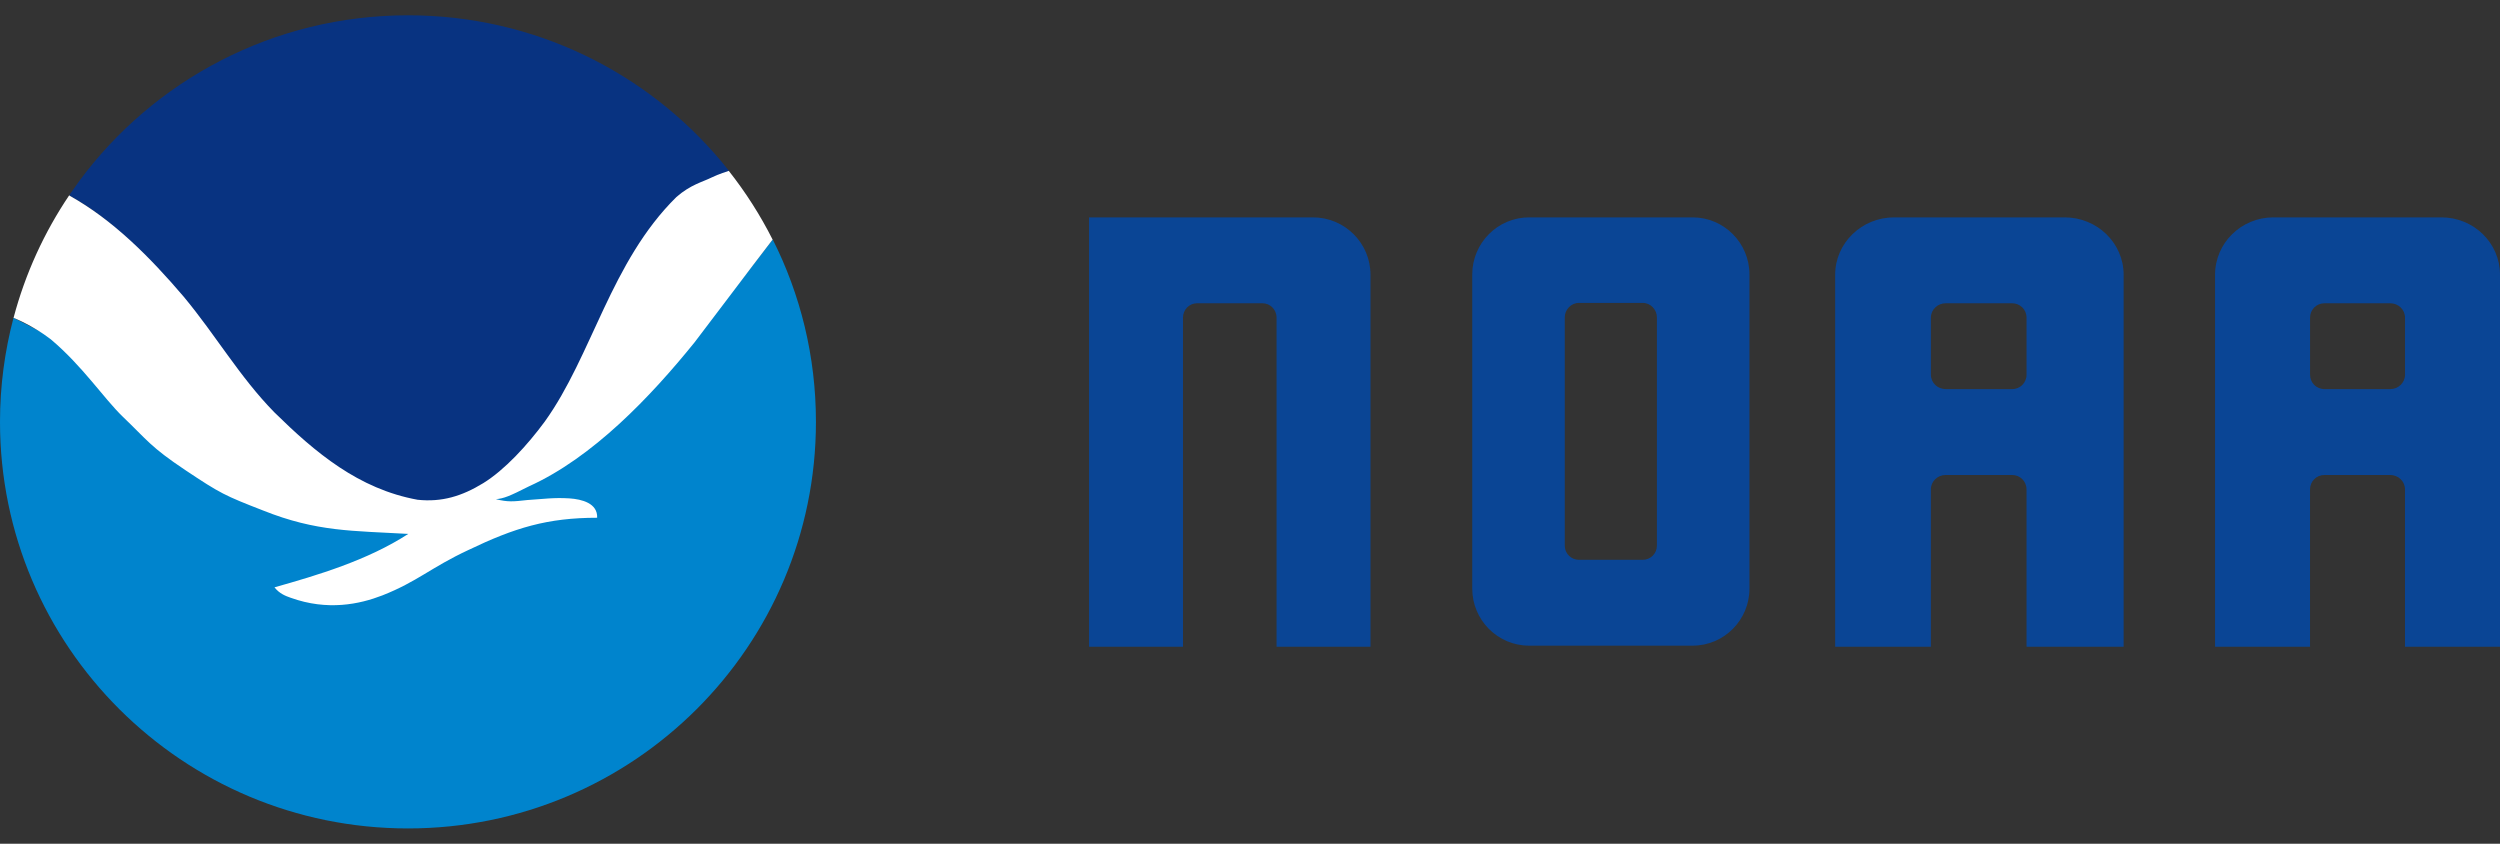
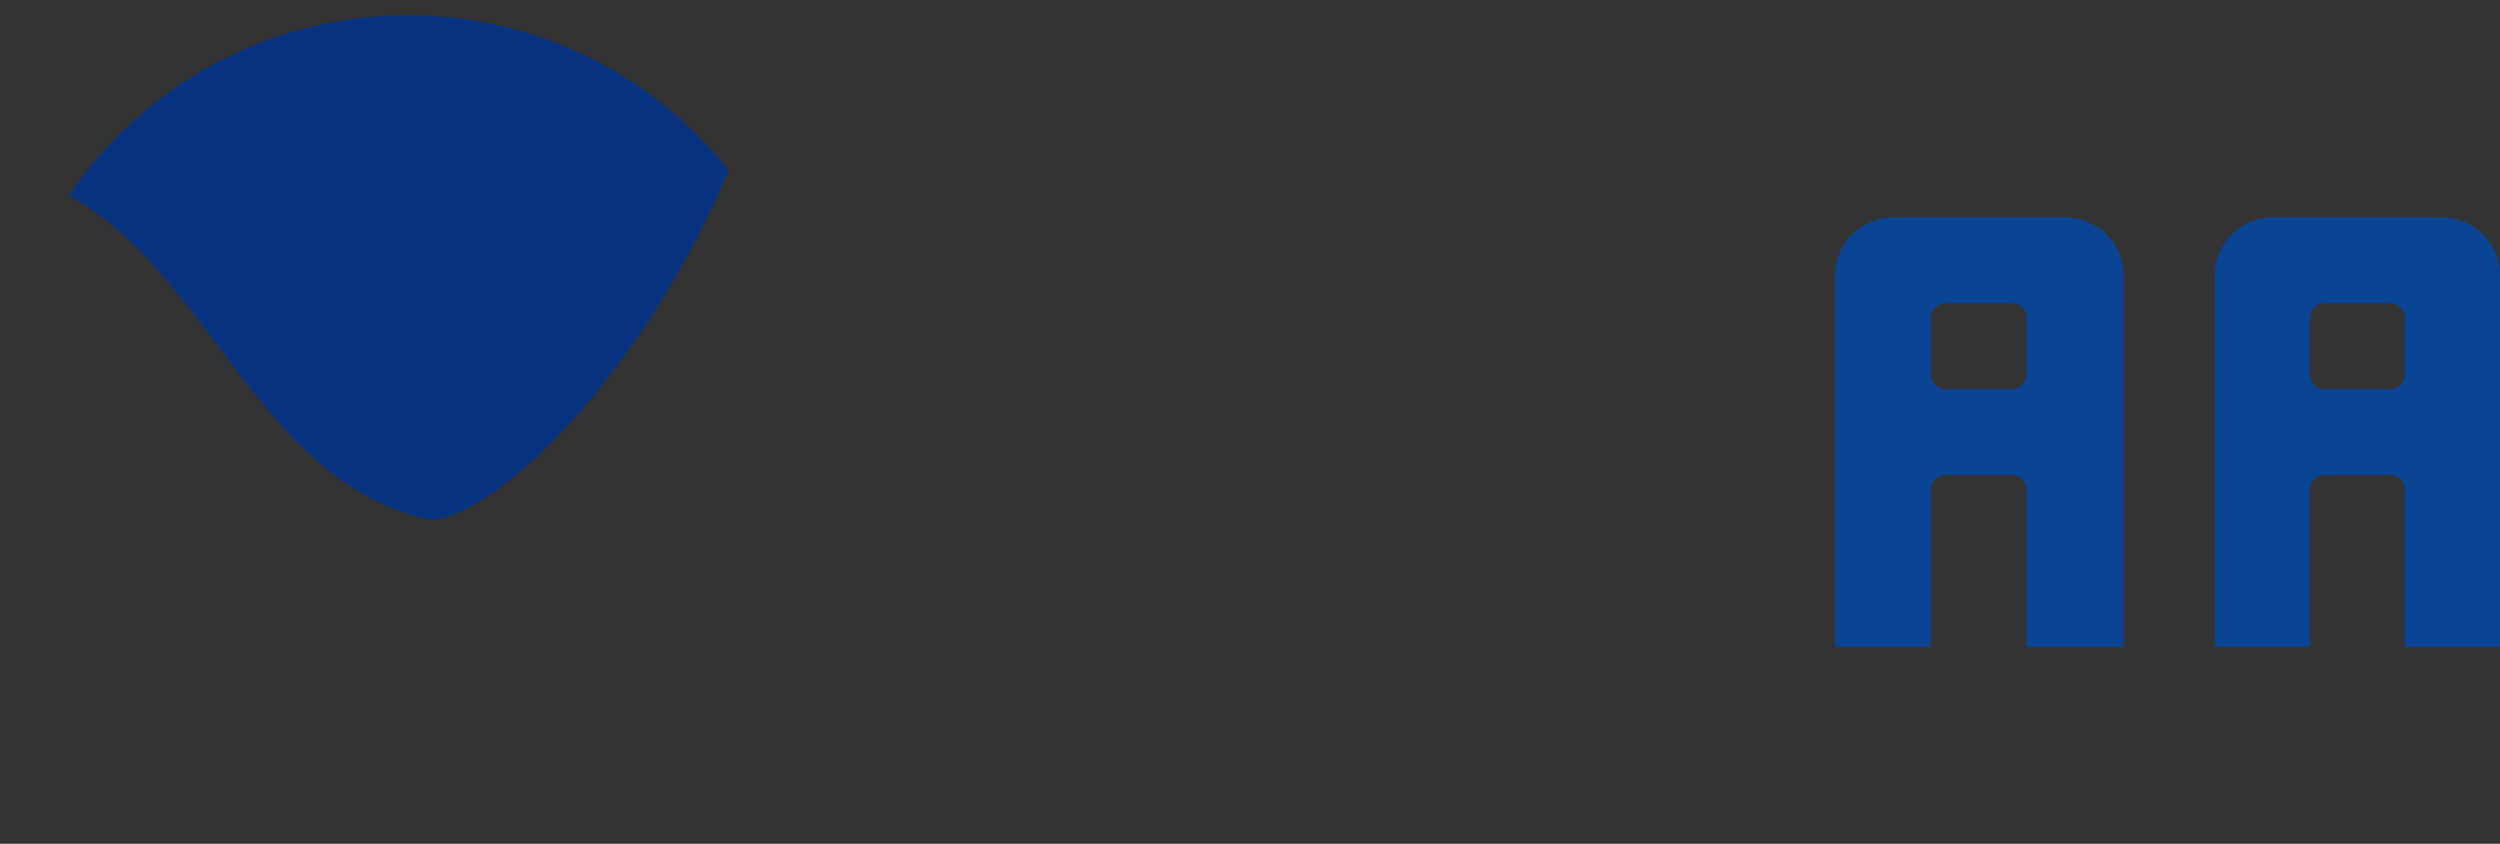
<svg xmlns="http://www.w3.org/2000/svg" width="160" height="54" viewBox="0 0 160 54" fill="none">
  <rect x="0" y="0" width="160" height="54" fill="#333333" stroke="none" />
  <path d="M4.429 12.496C4.64 12.189 4.856 11.882 5.072 11.586C9.826 5.152 17.48 0.979 26.113 0.979C34.189 0.979 41.406 4.63 46.197 10.369C46.348 10.552 46.5 10.741 46.645 10.924C40.689 24.905 31.056 33.52 27.407 33.241C16.576 30.812 13.498 17.578 4.467 12.532L4.429 12.496Z" fill="#083381" />
-   <path d="M49.454 15.327C51.226 18.837 52.22 22.8 52.22 27C52.22 41.37 40.531 53.02 26.113 53.02C11.695 53.02 0 41.37 0 27C0 24.696 0.303 22.467 0.865 20.34C11.462 25.643 19.585 32.473 26.443 32.615C35.734 32.807 42.625 24.195 49.454 15.327Z" fill="#0084CD" />
-   <path d="M7.865 26.676C9.448 28.189 9.615 28.587 11.863 30.089C14.105 31.585 14.381 31.716 16.844 32.674C20.276 34.044 22.564 33.963 26.13 34.17C23.505 35.869 20.315 36.813 17.567 37.589C17.883 37.995 18.284 38.145 18.604 38.257C20.969 39.107 23.009 38.671 24.471 38.106C26.712 37.223 27.582 36.318 29.97 35.204C32.956 33.769 35.04 33.138 38.218 33.136C38.256 32.202 37.233 31.952 36.454 31.897C35.428 31.832 34.783 31.937 33.757 32.002C32.833 32.103 32.526 32.14 31.736 31.948C32.255 31.9 32.601 31.759 33.859 31.123C37.934 29.281 41.624 25.408 44.447 21.917C46.415 19.341 47.619 17.71 49.448 15.335C48.66 13.771 47.718 12.299 46.642 10.935C46.557 10.975 46.019 11.122 45.542 11.36C44.97 11.645 44.203 11.813 43.29 12.609C39.078 16.763 37.905 22.752 34.863 26.984C33.745 28.502 32.298 30.075 30.93 30.92C29.558 31.759 28.278 32.147 26.728 31.985C22.946 31.295 20.178 28.964 17.556 26.386C15.319 24.1 13.853 21.507 11.748 18.977C9.576 16.431 7.224 14.073 4.467 12.533L4.43 12.498C2.833 14.865 1.618 17.509 0.867 20.342C0.878 20.346 2.049 20.797 3.247 21.713C5.298 23.44 6.641 25.497 7.865 26.676Z" fill="white" />
-   <path d="M69.7 41.39V13.912H84.027C86.061 13.912 87.712 15.556 87.712 17.583V41.39H81.7V20.331C81.7 19.812 81.293 19.408 80.796 19.408H76.615C76.118 19.408 75.711 19.814 75.711 20.331V41.39H69.7Z" fill="#0A4595" />
  <path d="M129.699 23.98V20.332C129.699 19.814 129.292 19.409 128.773 19.409H124.525C124.005 19.409 123.576 19.814 123.576 20.332V23.98C123.576 24.498 124.005 24.903 124.525 24.903H128.773C129.292 24.903 129.699 24.498 129.699 23.98ZM117.451 41.39V17.583C117.451 15.556 119.146 13.912 121.224 13.912H132.138C134.218 13.912 135.913 15.556 135.913 17.583V41.39H129.698V31.322C129.698 30.803 129.291 30.399 128.772 30.399H124.524C124.004 30.399 123.575 30.805 123.575 31.322V41.39H117.451Z" fill="#0A4595" />
  <path d="M153.922 23.98V20.332C153.922 19.814 153.493 19.409 152.973 19.409H148.77C148.25 19.409 147.844 19.814 147.844 20.332V23.98C147.844 24.498 148.25 24.903 148.77 24.903H152.973C153.493 24.903 153.922 24.498 153.922 23.98ZM141.764 41.39V17.583C141.764 15.556 143.437 13.912 145.492 13.912H156.249C158.328 13.912 160 15.556 160 17.583V41.39H153.92V31.322C153.92 30.803 153.491 30.399 152.971 30.399H148.768C148.248 30.399 147.842 30.805 147.842 31.322V41.39H141.764Z" fill="#0A4595" />
-   <path d="M108.327 13.912H97.863C95.852 13.912 94.224 15.556 94.224 17.561V37.674C94.224 39.678 95.851 41.322 97.862 41.322H108.327C110.338 41.322 111.965 39.678 111.965 37.674V17.561C111.965 15.556 110.338 13.912 108.327 13.912ZM106.042 34.926C106.042 35.422 105.636 35.828 105.139 35.828H101.048C100.551 35.827 100.145 35.422 100.145 34.926V20.309C100.145 19.814 100.551 19.386 101.048 19.386H105.139C105.636 19.386 106.042 19.814 106.042 20.309V34.926Z" fill="#0A4595" />
</svg>